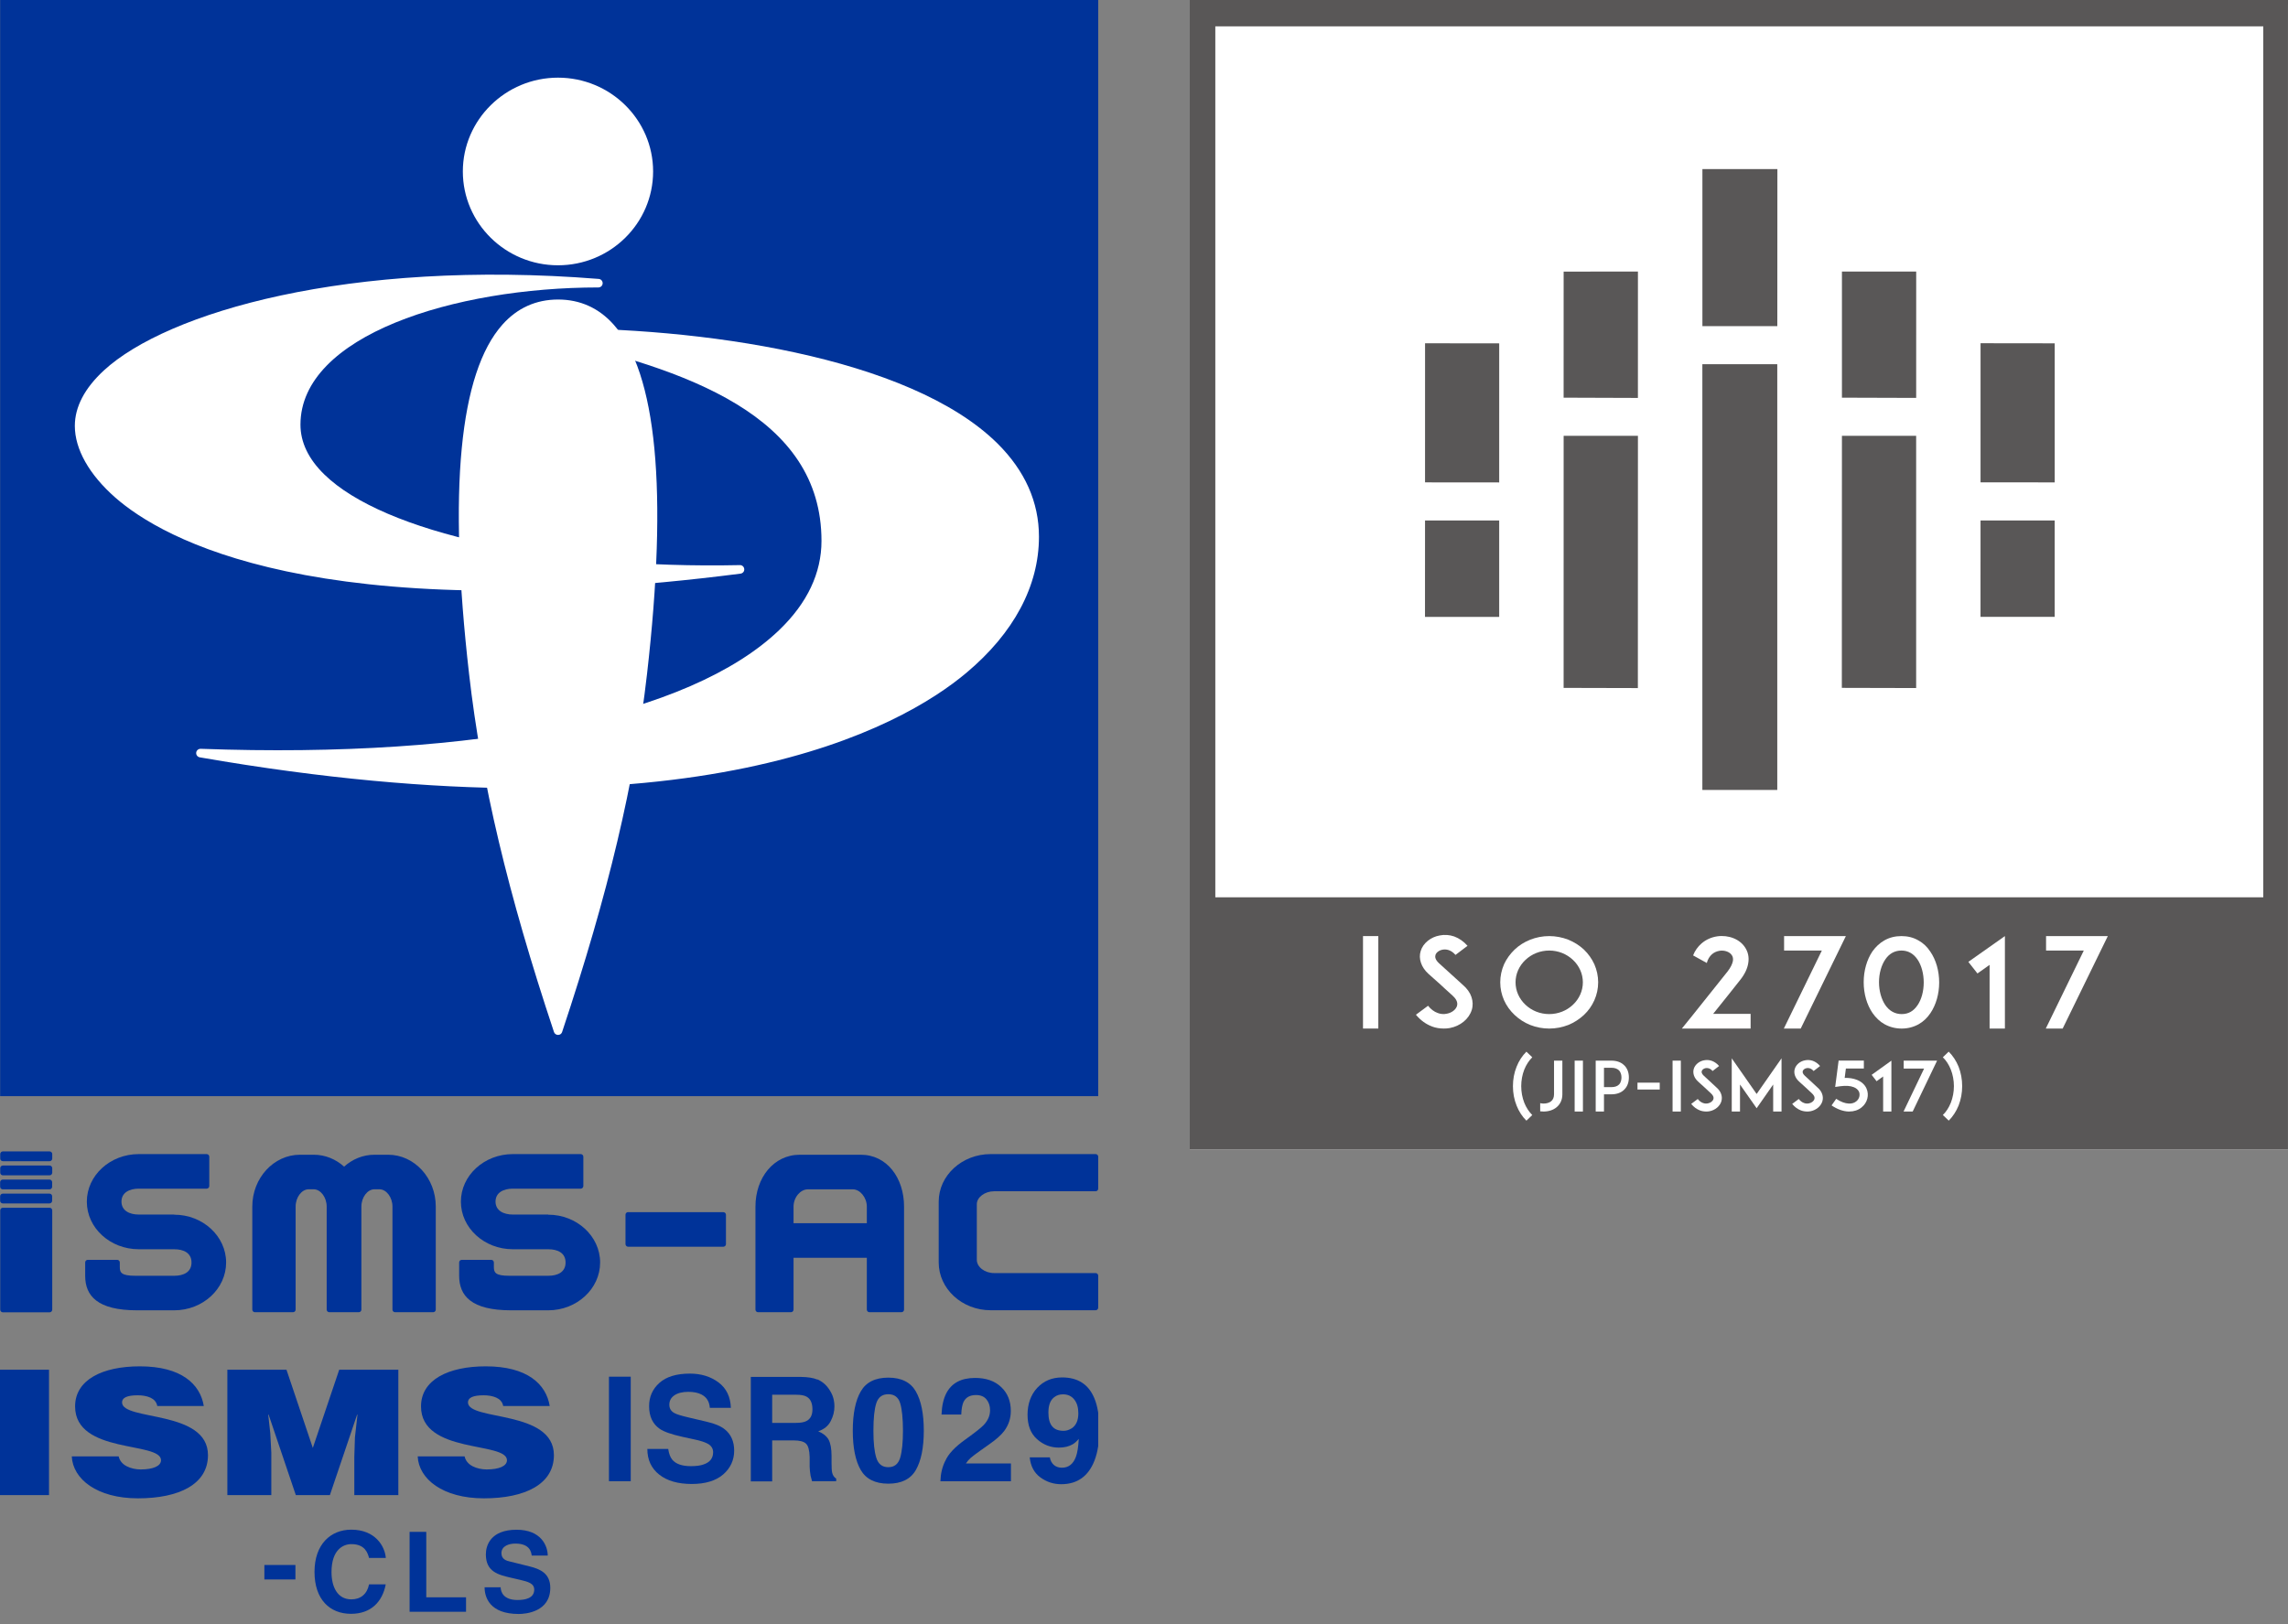
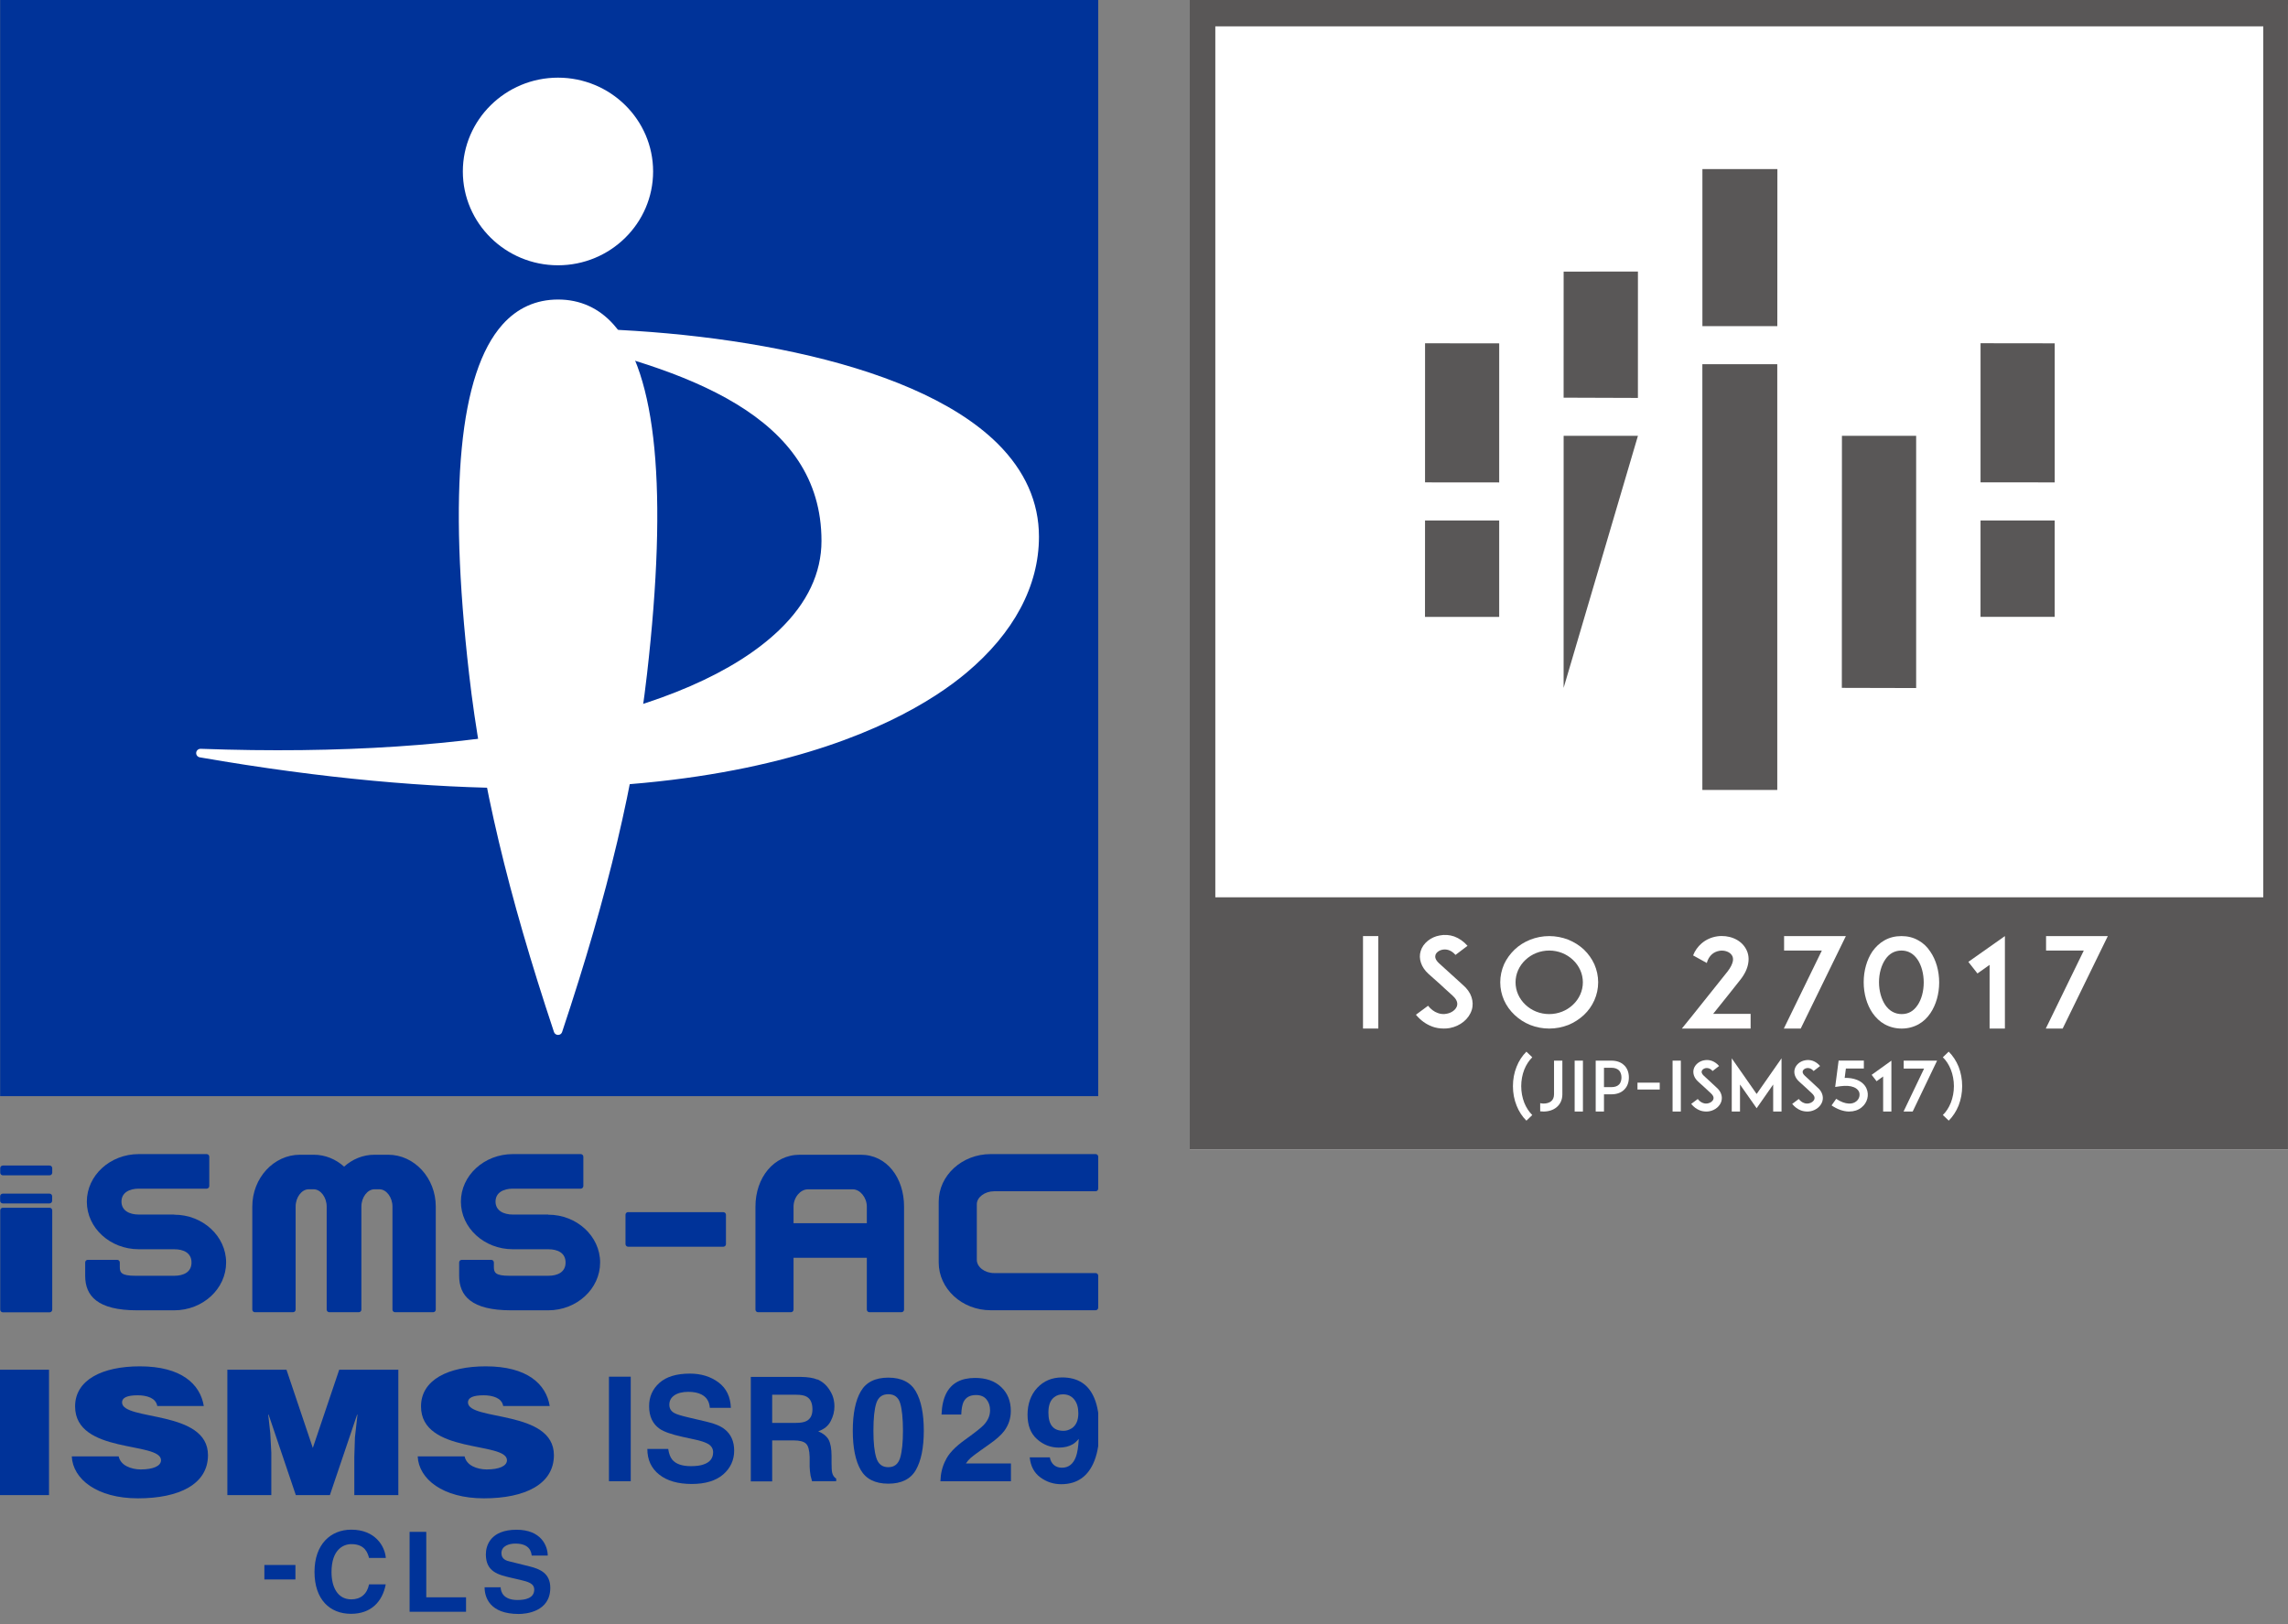
<svg xmlns="http://www.w3.org/2000/svg" width="100" height="71" viewBox="0 0 100 71" fill="none">
  <rect x="0" y="0" width="100" height="71" fill="#808080" stroke="none" />
  <g clip-path="url(#clip0_3298_1594)">
    <path d="M12.912 69.052H11.555V68.42H12.912V69.052Z" fill="#003399" />
    <path d="M16.13 68.113C16.071 67.902 15.961 67.508 15.356 67.508C15.007 67.508 14.489 67.743 14.489 68.731C14.489 69.36 14.738 69.923 15.356 69.923C15.76 69.923 16.044 69.695 16.13 69.267H16.859C16.714 70.027 16.216 70.555 15.342 70.555C14.413 70.555 13.746 69.927 13.746 68.721C13.746 67.515 14.451 66.876 15.353 66.876C16.399 66.876 16.821 67.594 16.863 68.113H16.134H16.13Z" fill="#003399" />
    <path d="M18.631 69.833H20.369V70.465H17.902V66.972H18.631V69.833Z" fill="#003399" />
    <path d="M21.881 69.388C21.884 69.581 21.985 69.951 22.62 69.951C22.966 69.951 23.349 69.868 23.349 69.498C23.349 69.225 23.087 69.153 22.717 69.066L22.344 68.98C21.781 68.849 21.235 68.721 21.235 67.954C21.235 67.563 21.446 66.879 22.579 66.879C23.65 66.879 23.937 67.581 23.94 68.009H23.239C23.218 67.853 23.159 67.484 22.524 67.484C22.247 67.484 21.916 67.587 21.916 67.902C21.916 68.175 22.14 68.234 22.285 68.268L23.135 68.479C23.612 68.596 24.051 68.79 24.051 69.419C24.051 70.469 22.98 70.562 22.672 70.562C21.397 70.562 21.18 69.826 21.18 69.394H21.881V69.388Z" fill="#003399" />
    <path d="M27.567 64.757H26.615V60.188H27.567V64.757Z" fill="#003399" />
    <path d="M29.205 63.346C29.236 63.554 29.295 63.711 29.381 63.815C29.538 64.004 29.809 64.099 30.197 64.099C30.428 64.099 30.613 64.076 30.757 64.022C31.028 63.928 31.168 63.752 31.168 63.49C31.168 63.342 31.1 63.225 30.969 63.139C30.834 63.058 30.622 62.986 30.333 62.927L29.836 62.819C29.349 62.711 29.015 62.594 28.834 62.468C28.528 62.256 28.37 61.927 28.37 61.477C28.37 61.066 28.519 60.729 28.821 60.458C29.123 60.188 29.566 60.053 30.152 60.053C30.64 60.053 31.055 60.179 31.402 60.436C31.745 60.693 31.926 61.062 31.944 61.549H31.023C31.005 61.274 30.883 61.08 30.653 60.963C30.5 60.886 30.31 60.85 30.085 60.85C29.832 60.85 29.629 60.9 29.48 60.999C29.331 61.098 29.254 61.238 29.254 61.413C29.254 61.576 29.326 61.697 29.475 61.778C29.57 61.832 29.773 61.895 30.085 61.968L30.888 62.157C31.24 62.238 31.506 62.351 31.678 62.49C31.948 62.706 32.088 63.017 32.088 63.423C32.088 63.828 31.926 64.189 31.605 64.464C31.285 64.739 30.825 64.878 30.233 64.878C29.642 64.878 29.155 64.743 28.812 64.468C28.469 64.198 28.293 63.824 28.293 63.346H29.205Z" fill="#003399" />
    <path d="M35.725 60.305C35.892 60.377 36.037 60.486 36.154 60.625C36.249 60.742 36.325 60.869 36.384 61.008C36.438 61.148 36.47 61.31 36.47 61.49C36.47 61.707 36.416 61.923 36.307 62.13C36.199 62.342 36.019 62.486 35.761 62.576C35.974 62.662 36.122 62.783 36.213 62.937C36.298 63.094 36.344 63.333 36.344 63.653V63.959C36.344 64.167 36.353 64.311 36.371 64.383C36.398 64.5 36.456 64.586 36.547 64.644V64.757H35.491C35.464 64.658 35.441 64.572 35.427 64.514C35.405 64.387 35.391 64.252 35.387 64.122V63.698C35.378 63.405 35.328 63.212 35.229 63.117C35.134 63.022 34.949 62.973 34.683 62.973H33.749V64.766H32.815V60.197H35.003C35.315 60.202 35.558 60.242 35.725 60.314V60.305ZM33.749 60.981V62.207H34.778C34.981 62.207 35.134 62.184 35.238 62.13C35.418 62.044 35.509 61.873 35.509 61.617C35.509 61.342 35.423 61.152 35.247 61.058C35.148 61.004 35.003 60.977 34.805 60.977H33.749V60.981Z" fill="#003399" />
    <path d="M40.029 60.833C40.259 61.234 40.376 61.81 40.376 62.549C40.376 63.288 40.259 63.865 40.029 64.266C39.799 64.667 39.397 64.865 38.824 64.865C38.251 64.865 37.849 64.662 37.619 64.266C37.389 63.865 37.272 63.293 37.272 62.549C37.272 61.806 37.389 61.234 37.619 60.833C37.849 60.432 38.251 60.229 38.824 60.229C39.397 60.229 39.799 60.432 40.029 60.833ZM38.3 63.734C38.386 64.009 38.558 64.144 38.824 64.144C39.09 64.144 39.257 64.009 39.343 63.734C39.424 63.459 39.465 63.068 39.465 62.549C39.465 62.031 39.424 61.608 39.343 61.346C39.262 61.085 39.09 60.954 38.824 60.954C38.558 60.954 38.386 61.085 38.3 61.346C38.215 61.608 38.174 62.009 38.174 62.549C38.174 63.09 38.215 63.459 38.3 63.734Z" fill="#003399" />
    <path d="M41.314 63.874C41.44 63.572 41.738 63.256 42.207 62.923C42.613 62.63 42.88 62.423 42.997 62.297C43.182 62.099 43.272 61.887 43.272 61.652C43.272 61.463 43.218 61.306 43.114 61.179C43.011 61.053 42.857 60.99 42.663 60.99C42.392 60.99 42.212 61.089 42.112 61.292C42.058 61.409 42.022 61.589 42.013 61.842H41.151C41.165 61.459 41.237 61.152 41.359 60.913C41.593 60.463 42.013 60.242 42.618 60.242C43.096 60.242 43.475 60.373 43.755 60.639C44.035 60.9 44.179 61.251 44.179 61.684C44.179 62.017 44.08 62.31 43.882 62.572C43.751 62.743 43.534 62.937 43.236 63.144L42.88 63.396C42.658 63.554 42.505 63.666 42.424 63.739C42.343 63.811 42.275 63.892 42.216 63.982H44.184V64.761H41.102C41.111 64.437 41.178 64.144 41.309 63.878L41.314 63.874Z" fill="#003399" />
    <path d="M45.339 60.67C45.619 60.373 45.98 60.22 46.422 60.22C47.108 60.22 47.577 60.522 47.83 61.13C47.974 61.472 48.047 61.923 48.047 62.486C48.047 63.049 47.979 63.482 47.839 63.847C47.573 64.541 47.085 64.888 46.381 64.888C46.043 64.888 45.74 64.788 45.47 64.59C45.199 64.392 45.045 64.099 45.005 63.716H45.885C45.907 63.847 45.962 63.955 46.052 64.04C46.142 64.121 46.264 64.167 46.413 64.167C46.706 64.167 46.909 64.004 47.027 63.684C47.09 63.509 47.13 63.248 47.149 62.905C47.067 63.004 46.982 63.085 46.891 63.139C46.724 63.238 46.521 63.288 46.278 63.288C45.921 63.288 45.601 63.166 45.325 62.919C45.045 62.671 44.91 62.315 44.91 61.851C44.91 61.387 45.05 60.981 45.33 60.679L45.339 60.67ZM46.828 62.455C47.031 62.324 47.13 62.103 47.13 61.788C47.13 61.535 47.072 61.333 46.95 61.184C46.833 61.035 46.666 60.959 46.463 60.959C46.309 60.959 46.183 60.999 46.075 61.085C45.903 61.215 45.822 61.441 45.822 61.756C45.822 62.022 45.876 62.225 45.984 62.355C46.093 62.49 46.26 62.554 46.485 62.554C46.607 62.554 46.724 62.518 46.828 62.45V62.455Z" fill="#003399" />
    <path d="M0 65.365V59.883H2.142V65.365H0Z" fill="#003399" />
    <path d="M6.875 61.473C6.84 61.283 6.72 61.17 6.568 61.101C6.412 61.032 6.222 61.001 6.015 61.001C5.541 61.001 5.334 61.114 5.334 61.311C5.334 62.132 9.09 61.622 9.09 63.619C9.09 64.888 7.829 65.506 6.032 65.506C4.235 65.506 3.182 64.661 3.137 63.671H5.186C5.23 63.867 5.358 64.012 5.541 64.105C5.714 64.195 5.939 64.243 6.149 64.243C6.685 64.243 7.037 64.099 7.037 63.84C7.037 63.012 3.282 63.581 3.282 61.487C3.282 60.321 4.481 59.735 6.111 59.735C7.925 59.735 8.751 60.511 8.907 61.47H6.875V61.473Z" fill="#003399" />
    <path d="M9.937 65.365V59.883H12.521L13.672 63.302L14.826 59.883H17.41V65.365H15.486V63.691L15.513 62.839L15.624 61.849H15.607L14.418 65.365H12.929L11.741 61.849H11.723L11.813 62.657L11.858 63.509V65.365H9.934H9.937Z" fill="#003399" />
    <path d="M21.994 61.473C21.96 61.283 21.839 61.17 21.687 61.101C21.531 61.032 21.341 61.001 21.134 61.001C20.66 61.001 20.453 61.114 20.453 61.311C20.453 62.132 24.209 61.622 24.209 63.619C24.209 64.888 22.948 65.506 21.151 65.506C19.355 65.506 18.301 64.661 18.256 63.671H20.305C20.35 63.867 20.477 64.012 20.66 64.105C20.833 64.195 21.058 64.243 21.269 64.243C21.804 64.243 22.157 64.099 22.157 63.84C22.157 63.012 18.401 63.581 18.401 61.487C18.401 60.321 19.6 59.735 21.231 59.735C23.044 59.735 23.87 60.511 24.026 61.47H21.994V61.473Z" fill="#003399" />
    <path d="M7.613 53.099H6.065C5.661 53.099 5.309 52.929 5.309 52.533C5.309 52.136 5.661 51.967 6.065 51.967H9.033C9.095 51.967 9.147 51.915 9.147 51.853V50.57C9.147 50.508 9.095 50.456 9.033 50.456H6.065C4.814 50.456 3.795 51.388 3.795 52.536C3.795 53.685 4.814 54.616 6.065 54.616H7.613C8.024 54.616 8.37 54.775 8.37 55.196C8.37 55.617 8.024 55.776 7.613 55.776H6.335C6.307 55.776 5.944 55.776 5.917 55.776C5.309 55.776 5.236 55.641 5.236 55.393V55.193C5.236 55.13 5.184 55.079 5.122 55.079H3.837C3.774 55.079 3.723 55.13 3.723 55.193V55.776C3.723 56.652 4.255 57.286 5.993 57.286H7.613C8.864 57.286 9.883 56.348 9.883 55.196C9.883 54.044 8.864 53.105 7.613 53.105V53.099Z" fill="#003399" />
    <path d="M23.962 53.099H22.414C22.01 53.099 21.658 52.929 21.658 52.533C21.658 52.136 22.01 51.967 22.414 51.967H25.382C25.444 51.967 25.496 51.915 25.496 51.853V50.57C25.496 50.508 25.444 50.456 25.382 50.456H22.414C21.164 50.456 20.144 51.388 20.144 52.536C20.144 53.685 21.164 54.616 22.414 54.616H23.962C24.373 54.616 24.719 54.775 24.719 55.196C24.719 55.617 24.373 55.776 23.962 55.776H22.684C22.656 55.776 22.293 55.776 22.266 55.776C21.658 55.776 21.585 55.641 21.585 55.393V55.193C21.585 55.13 21.533 55.079 21.471 55.079H20.182C20.12 55.079 20.068 55.13 20.068 55.193V55.776C20.068 56.652 20.6 57.286 22.338 57.286H23.959C25.209 57.286 26.229 56.348 26.229 55.196C26.229 54.044 25.209 53.105 23.959 53.105L23.962 53.099Z" fill="#003399" />
    <path d="M43.449 52.081H47.886C47.948 52.081 47.999 52.029 47.999 51.967V50.57C47.999 50.508 47.948 50.456 47.886 50.456H43.297C42.047 50.456 41.027 51.388 41.027 52.536V55.193C41.027 56.345 42.047 57.283 43.297 57.283H47.886C47.948 57.283 47.999 57.231 47.999 57.169V55.772C47.999 55.71 47.948 55.658 47.886 55.658H43.449C43.038 55.658 42.693 55.393 42.693 55.079V52.647C42.693 52.343 43.045 52.081 43.449 52.081Z" fill="#003399" />
    <path d="M27.452 52.995H31.615C31.677 52.995 31.729 53.047 31.729 53.109V54.392C31.729 54.454 31.677 54.506 31.615 54.506H27.452C27.39 54.506 27.338 54.454 27.338 54.392V53.105C27.338 53.043 27.39 52.992 27.452 52.992V52.995Z" fill="#003399" />
    <path d="M16.97 50.484H16.365C15.861 50.484 15.401 50.68 15.039 51.005C14.679 50.68 14.216 50.484 13.715 50.484H13.111C11.964 50.484 11.027 51.501 11.027 52.75V57.255C11.027 57.318 11.079 57.369 11.141 57.369H12.807C12.869 57.369 12.921 57.318 12.921 57.255V52.75C12.921 52.346 13.187 51.995 13.487 51.995H13.712C14.012 51.995 14.278 52.346 14.278 52.75V57.255C14.278 57.318 14.33 57.369 14.393 57.369H15.681C15.743 57.369 15.795 57.318 15.795 57.255V52.75C15.795 52.346 16.061 51.995 16.362 51.995H16.586C16.887 51.995 17.153 52.346 17.153 52.75V57.255C17.153 57.318 17.205 57.369 17.267 57.369H18.932C18.994 57.369 19.046 57.318 19.046 57.255V52.75C19.046 51.501 18.113 50.484 16.963 50.484H16.97Z" fill="#003399" />
    <path d="M37.62 50.484H34.959C33.805 50.484 33.018 51.501 33.018 52.75V57.255C33.018 57.318 33.069 57.369 33.132 57.369H34.569C34.631 57.369 34.683 57.318 34.683 57.255V54.989H37.886V57.255C37.886 57.318 37.938 57.369 38 57.369H39.399C39.461 57.369 39.513 57.318 39.513 57.255V52.75C39.513 51.501 38.767 50.484 37.62 50.484ZM37.886 53.478H34.683V52.754C34.683 52.343 34.987 51.998 35.301 51.998H37.281C37.585 51.998 37.886 52.35 37.886 52.754V53.478Z" fill="#003399" />
    <path d="M0.124 52.802H2.169C2.231 52.802 2.283 52.854 2.283 52.916V57.259C2.283 57.321 2.231 57.373 2.169 57.373H0.124C0.062 57.373 0.01 57.321 0.01 57.259V52.916C0.01 52.854 0.062 52.802 0.124 52.802Z" fill="#003399" />
-     <path d="M0.124 50.339H2.169C2.231 50.339 2.283 50.391 2.283 50.453V50.653C2.283 50.715 2.231 50.767 2.169 50.767H0.124C0.062 50.767 0.01 50.715 0.01 50.653V50.453C0.01 50.391 0.062 50.339 0.124 50.339Z" fill="#003399" />
    <path d="M0.124 50.956H2.169C2.231 50.956 2.283 51.008 2.283 51.07V51.27C2.283 51.332 2.231 51.384 2.169 51.384H0.124C0.062 51.384 0.01 51.332 0.01 51.27V51.07C0.01 51.008 0.062 50.956 0.124 50.956Z" fill="#003399" />
-     <path d="M0.12 51.57H2.165C2.227 51.57 2.279 51.622 2.279 51.684V51.884C2.279 51.946 2.227 51.998 2.165 51.998H0.12C0.058 51.998 0.006 51.946 0.006 51.884V51.684C0.006 51.622 0.058 51.57 0.12 51.57Z" fill="#003399" />
    <path d="M0.12 52.185H2.165C2.227 52.185 2.279 52.236 2.279 52.298V52.498C2.279 52.561 2.227 52.612 2.165 52.612H0.12C0.058 52.612 0.006 52.561 0.006 52.498V52.298C0.006 52.236 0.058 52.185 0.12 52.185Z" fill="#003399" />
    <path d="M47.999 0H0.006V47.923H47.999V0Z" fill="#003399" />
    <path d="M20.229 7.496C20.229 9.759 22.094 11.598 24.388 11.598C26.682 11.598 28.545 9.759 28.545 7.496C28.545 5.233 26.679 3.395 24.388 3.395C22.098 3.395 20.229 5.237 20.229 7.496Z" fill="white" />
    <path d="M21.963 14.188C20.077 16.3 19.583 21.44 20.502 29.467C21.044 34.211 22.188 39.037 24.212 45.118C24.237 45.194 24.309 45.246 24.392 45.246C24.475 45.246 24.544 45.194 24.568 45.118C26.593 39.037 27.736 34.211 28.279 29.467C29.198 21.443 28.704 16.3 26.817 14.188C26.171 13.464 25.352 13.095 24.392 13.095C23.432 13.095 22.613 13.461 21.963 14.188Z" fill="white" />
-     <path d="M4.539 16.196C3.7 16.972 3.271 17.787 3.271 18.621C3.271 19.639 3.9 20.753 5.04 21.754C7.079 23.544 13.82 27.453 32.366 25.079C32.466 25.065 32.539 24.979 32.528 24.879C32.521 24.779 32.438 24.703 32.338 24.706C24.081 24.883 16.78 23.289 14.175 20.743C13.481 20.067 13.132 19.332 13.132 18.566C13.132 14.668 19.842 12.567 26.154 12.567C26.254 12.567 26.337 12.488 26.34 12.388C26.344 12.288 26.268 12.201 26.168 12.194C15.233 11.322 7.293 13.657 4.539 16.196Z" fill="white" />
    <path d="M23.781 14.357C23.684 14.357 23.604 14.43 23.594 14.526C23.584 14.62 23.646 14.709 23.739 14.73C30.058 16.134 35.904 18.186 35.904 23.647C35.904 25.051 35.286 26.362 34.063 27.539C30.169 31.285 20.951 33.179 8.769 32.737C8.669 32.737 8.586 32.806 8.575 32.906C8.565 33.006 8.634 33.093 8.731 33.11C30.501 36.891 39.414 31.785 42.237 29.415C44.314 27.673 45.409 25.614 45.409 23.465C45.409 21.95 44.797 20.581 43.595 19.387C39.729 15.568 30.508 14.288 23.781 14.354V14.357Z" fill="white" />
  </g>
  <g clip-path="url(#clip1_3298_1594)">
    <rect width="48" height="50.259" transform="translate(52)" fill="white" />
    <path d="M100 0.196C100 0.131 100 0.065 100 0C84 0 68 0 52 0C52 16.753 52 33.506 52 50.259H99.999C99.999 50.086 99.999 49.913 99.999 49.741C99.999 33.226 99.999 16.712 99.999 0.196H100ZM98.919 39.23H53.117V1.151H98.919V39.23Z" fill="#595757" />
    <path d="M66.284 48.334C66.178 48.07 66.125 47.786 66.125 47.486C66.125 47.186 66.178 46.901 66.284 46.638C66.384 46.383 66.533 46.155 66.714 45.978L66.97 46.224C66.827 46.365 66.705 46.55 66.621 46.761C66.533 46.983 66.487 47.235 66.487 47.486C66.487 47.738 66.533 47.99 66.621 48.212C66.705 48.422 66.827 48.608 66.97 48.749L66.714 48.995C66.533 48.818 66.384 48.59 66.284 48.335V48.334Z" fill="white" />
    <path d="M68.286 47.839C68.286 48.142 68.143 48.319 68.024 48.415C67.881 48.532 67.681 48.595 67.463 48.595C67.413 48.595 67.363 48.592 67.316 48.586V48.229C67.363 48.241 67.413 48.247 67.463 48.247C67.597 48.247 67.713 48.211 67.793 48.148C67.878 48.079 67.921 47.974 67.921 47.839V46.37H68.285V47.839H68.286Z" fill="white" />
    <path d="M68.822 48.595V46.37H69.184V48.595H68.822Z" fill="white" />
    <path d="M70.048 46.37H70.428C70.734 46.37 70.911 46.49 71.005 46.59C71.129 46.721 71.192 46.899 71.192 47.105C71.192 47.312 71.129 47.492 71.005 47.621C70.911 47.724 70.734 47.843 70.428 47.843H70.104V48.596H69.742V46.371H70.048V46.37ZM70.868 47.105C70.868 47.018 70.849 46.892 70.765 46.802C70.691 46.724 70.578 46.682 70.429 46.682H70.104V47.528H70.429C70.578 47.528 70.691 47.489 70.765 47.411C70.85 47.321 70.868 47.195 70.868 47.105V47.105Z" fill="white" />
    <path d="M71.568 47.633V47.333H72.541V47.633H71.568Z" fill="white" />
    <path d="M73.102 48.595V46.37H73.463V48.595H73.102Z" fill="white" />
    <path d="M75.235 48.148C75.169 48.364 74.967 48.535 74.714 48.583C74.668 48.592 74.621 48.595 74.574 48.595C74.48 48.595 74.387 48.58 74.299 48.547C74.153 48.491 74.025 48.397 73.916 48.262L74.203 48.047C74.268 48.131 74.346 48.191 74.431 48.221C74.499 48.248 74.574 48.254 74.643 48.239C74.761 48.218 74.858 48.143 74.886 48.053C74.917 47.951 74.845 47.861 74.779 47.801C74.677 47.708 74.508 47.55 74.496 47.537L74.212 47.28C74.124 47.198 74.066 47.109 74.034 47.013C74.004 46.92 74.001 46.821 74.028 46.731C74.056 46.635 74.116 46.551 74.2 46.482C74.278 46.419 74.374 46.374 74.477 46.356C74.59 46.332 74.708 46.341 74.82 46.38C74.939 46.425 75.044 46.499 75.135 46.605L74.851 46.824C74.733 46.686 74.611 46.686 74.545 46.698C74.465 46.713 74.396 46.764 74.377 46.827C74.364 46.869 74.368 46.938 74.465 47.028L74.851 47.385C74.907 47.438 74.975 47.502 75.025 47.547C75.125 47.634 75.194 47.732 75.228 47.838C75.262 47.939 75.265 48.047 75.234 48.15L75.235 48.148Z" fill="white" />
    <path d="M77.499 48.596V47.414L76.776 48.451L76.049 47.414V48.596H75.688V46.269L76.776 47.828L77.864 46.269V48.596H77.499H77.499Z" fill="white" />
    <path d="M79.649 48.148C79.583 48.364 79.381 48.535 79.128 48.583C79.082 48.592 79.035 48.595 78.988 48.595C78.894 48.595 78.801 48.58 78.713 48.547C78.567 48.491 78.439 48.397 78.33 48.262L78.617 48.047C78.682 48.131 78.76 48.191 78.845 48.221C78.913 48.248 78.988 48.254 79.057 48.239C79.175 48.218 79.272 48.143 79.3 48.053C79.331 47.951 79.259 47.861 79.194 47.801C79.091 47.708 78.923 47.55 78.91 47.537L78.627 47.28C78.539 47.198 78.48 47.109 78.449 47.013C78.418 46.92 78.415 46.821 78.443 46.731C78.471 46.635 78.531 46.551 78.614 46.482C78.692 46.419 78.789 46.374 78.892 46.356C79.004 46.332 79.123 46.341 79.235 46.38C79.353 46.425 79.459 46.499 79.549 46.605L79.266 46.824C79.147 46.686 79.026 46.686 78.96 46.698C78.879 46.713 78.811 46.764 78.792 46.827C78.779 46.869 78.783 46.938 78.879 47.028L79.266 47.385C79.322 47.438 79.39 47.502 79.44 47.547C79.54 47.634 79.608 47.732 79.642 47.838C79.677 47.939 79.68 48.047 79.648 48.15L79.649 48.148Z" fill="white" />
    <path d="M80.79 48.595C80.553 48.587 80.303 48.497 80.051 48.328L80.253 48.04C80.449 48.169 80.639 48.241 80.805 48.247C80.932 48.253 81.045 48.22 81.129 48.151C81.195 48.1 81.242 48.029 81.263 47.95C81.282 47.873 81.279 47.794 81.248 47.725C81.207 47.641 81.129 47.572 81.02 47.53C80.873 47.47 80.674 47.458 80.443 47.488L80.209 47.521L80.359 46.369H81.462V46.714H80.677L80.624 47.125C80.827 47.119 81.004 47.149 81.157 47.209C81.353 47.286 81.5 47.416 81.575 47.583C81.706 47.868 81.619 48.213 81.36 48.417C81.214 48.534 81.032 48.594 80.83 48.594H80.79V48.595Z" fill="white" />
    <path d="M82.305 48.595V47.063L82.018 47.27L81.803 46.991L82.666 46.371V48.596H82.305V48.595Z" fill="white" />
    <path d="M83.197 48.595L84.095 46.718H83.203V46.371H84.663L83.596 48.596H83.197V48.595Z" fill="white" />
    <path d="M84.914 48.748C85.061 48.607 85.179 48.421 85.263 48.211C85.351 47.989 85.398 47.737 85.398 47.485C85.398 47.233 85.351 46.982 85.263 46.76C85.18 46.55 85.061 46.364 84.914 46.223L85.17 45.977C85.351 46.154 85.5 46.382 85.603 46.636C85.706 46.9 85.759 47.188 85.759 47.485C85.759 47.782 85.706 48.069 85.603 48.333C85.5 48.588 85.35 48.816 85.173 48.993L84.914 48.747V48.748Z" fill="white" />
    <path d="M59.572 44.967V40.925H60.241V44.967H59.572Z" fill="white" />
    <path d="M64.324 44.156C64.203 44.548 63.828 44.859 63.361 44.946C63.275 44.962 63.188 44.967 63.102 44.967C62.928 44.967 62.755 44.94 62.594 44.88C62.323 44.777 62.087 44.608 61.885 44.363L62.415 43.971C62.536 44.123 62.681 44.232 62.836 44.287C62.963 44.336 63.102 44.347 63.229 44.319C63.448 44.281 63.627 44.145 63.679 43.982C63.736 43.796 63.604 43.633 63.483 43.524C63.292 43.355 62.981 43.067 62.958 43.044L62.433 42.576C62.271 42.429 62.162 42.266 62.104 42.091C62.046 41.922 62.041 41.742 62.093 41.579C62.144 41.405 62.254 41.252 62.41 41.127C62.554 41.012 62.733 40.93 62.923 40.898C63.131 40.854 63.35 40.87 63.557 40.941C63.777 41.023 63.973 41.16 64.14 41.35L63.615 41.748C63.396 41.497 63.171 41.497 63.05 41.519C62.9 41.546 62.773 41.639 62.738 41.753C62.715 41.83 62.721 41.955 62.9 42.118L63.615 42.767C63.719 42.865 63.846 42.98 63.938 43.061C64.123 43.219 64.25 43.399 64.313 43.59C64.376 43.775 64.382 43.971 64.325 44.156L64.324 44.156Z" fill="white" />
    <path d="M66.879 44.81C66.62 44.706 66.395 44.559 66.199 44.374C66.003 44.189 65.847 43.976 65.737 43.731C65.628 43.486 65.57 43.219 65.57 42.946C65.57 42.673 65.628 42.407 65.737 42.156C65.847 41.917 66.003 41.704 66.199 41.514C66.395 41.328 66.62 41.187 66.879 41.083C67.139 40.98 67.421 40.925 67.71 40.925C67.999 40.925 68.281 40.98 68.547 41.083C68.8 41.187 69.025 41.328 69.227 41.514C69.423 41.704 69.573 41.917 69.683 42.156C69.792 42.407 69.85 42.674 69.85 42.946C69.85 43.219 69.792 43.486 69.683 43.731C69.573 43.977 69.423 44.189 69.227 44.374C69.025 44.559 68.8 44.706 68.547 44.81C68.281 44.913 67.999 44.968 67.71 44.968C67.421 44.968 67.139 44.913 66.879 44.81ZM66.672 41.966C66.395 42.228 66.239 42.576 66.239 42.946C66.239 43.317 66.395 43.666 66.672 43.927C66.949 44.189 67.318 44.335 67.71 44.335C68.103 44.335 68.471 44.188 68.748 43.927C69.025 43.665 69.181 43.317 69.181 42.946C69.181 42.576 69.025 42.227 68.748 41.966C68.471 41.704 68.103 41.557 67.71 41.557C67.318 41.557 66.949 41.705 66.672 41.966Z" fill="white" />
    <path d="M76.513 44.325V44.967H73.508L73.923 44.455C74.714 43.469 75.066 43.028 75.51 42.467C75.637 42.303 75.717 42.14 75.74 42.009C75.752 41.911 75.74 41.829 75.694 41.764C75.602 41.616 75.383 41.535 75.158 41.567C75.031 41.589 74.915 41.638 74.823 41.72C74.719 41.813 74.638 41.943 74.598 42.101L73.999 41.769C74.079 41.562 74.207 41.387 74.368 41.246C74.558 41.082 74.795 40.974 75.055 40.936C75.55 40.865 76.047 41.061 76.278 41.432C76.404 41.628 76.451 41.856 76.41 42.102C76.375 42.342 76.254 42.598 76.052 42.849C75.689 43.306 75.395 43.682 74.875 44.325H76.513L76.513 44.325Z" fill="white" />
    <path d="M77.965 44.967L79.626 41.557H77.976V40.925H80.676L78.703 44.967H77.965Z" fill="white" />
    <path d="M82.366 44.777C82.159 44.663 81.985 44.494 81.841 44.287C81.594 43.927 81.455 43.448 81.455 42.941C81.455 42.434 81.594 41.955 81.836 41.596C81.98 41.394 82.153 41.23 82.355 41.116C82.58 40.985 82.834 40.925 83.105 40.925C83.376 40.925 83.629 40.986 83.849 41.116C84.056 41.23 84.23 41.393 84.368 41.606C84.615 41.965 84.754 42.445 84.754 42.952C84.754 43.458 84.615 43.932 84.373 44.292C84.234 44.499 84.061 44.663 83.86 44.777C83.635 44.902 83.386 44.968 83.115 44.968C82.844 44.968 82.591 44.902 82.366 44.777H82.366ZM82.401 41.944C82.228 42.194 82.124 42.56 82.124 42.941C82.124 43.322 82.228 43.687 82.401 43.943C82.58 44.199 82.822 44.335 83.116 44.335C83.41 44.335 83.635 44.204 83.808 43.948C83.981 43.698 84.079 43.333 84.079 42.952C84.079 42.571 83.981 42.205 83.808 41.949C83.629 41.687 83.393 41.557 83.105 41.557C82.816 41.557 82.573 41.688 82.401 41.944Z" fill="white" />
    <path d="M86.958 44.967V42.183L86.427 42.559L86.029 42.052L87.627 40.925V44.967H86.958H86.958Z" fill="white" />
    <path d="M89.414 44.967L91.075 41.557H89.426V40.925H92.125L90.152 44.967H89.414Z" fill="white" />
    <path d="M77.678 15.923H74.404V34.536H77.678V15.923Z" fill="#595757" />
    <path d="M77.68 14.258L77.683 7.391L74.406 7.392V14.258H77.68Z" fill="#595757" />
-     <path d="M83.749 17.396L83.75 11.873H80.504L80.504 17.386L83.749 17.396Z" fill="#595757" />
    <path d="M80.504 19.054L80.5 30.073L83.748 30.081L83.748 19.054H80.504Z" fill="#595757" />
    <path d="M71.587 17.397L71.588 11.872L68.341 11.874L68.34 17.386L71.587 17.397Z" fill="#595757" />
-     <path d="M68.341 19.054L68.34 30.074L71.585 30.082L71.588 19.054H68.341Z" fill="#595757" />
+     <path d="M68.341 19.054L68.34 30.074L71.588 19.054H68.341Z" fill="#595757" />
    <path d="M65.524 21.092L65.525 15.012L62.284 15.008L62.283 21.089L65.524 21.092Z" fill="#595757" />
    <path d="M62.283 22.755L62.281 26.971L65.524 26.97V22.755H62.283Z" fill="#595757" />
    <path d="M89.804 21.09L89.804 15.01L86.563 15.006L86.562 21.087L89.804 21.09Z" fill="#595757" />
    <path d="M86.562 22.754L86.561 26.969L89.803 26.968L89.803 22.754L86.562 22.754Z" fill="#595757" />
  </g>
  <defs>
    <clipPath id="clip0_3298_1594">
      <rect width="48" height="70.588" fill="white" />
    </clipPath>
    <clipPath id="clip1_3298_1594">
      <rect width="48" height="50.259" fill="white" transform="translate(52)" />
    </clipPath>
  </defs>
</svg>